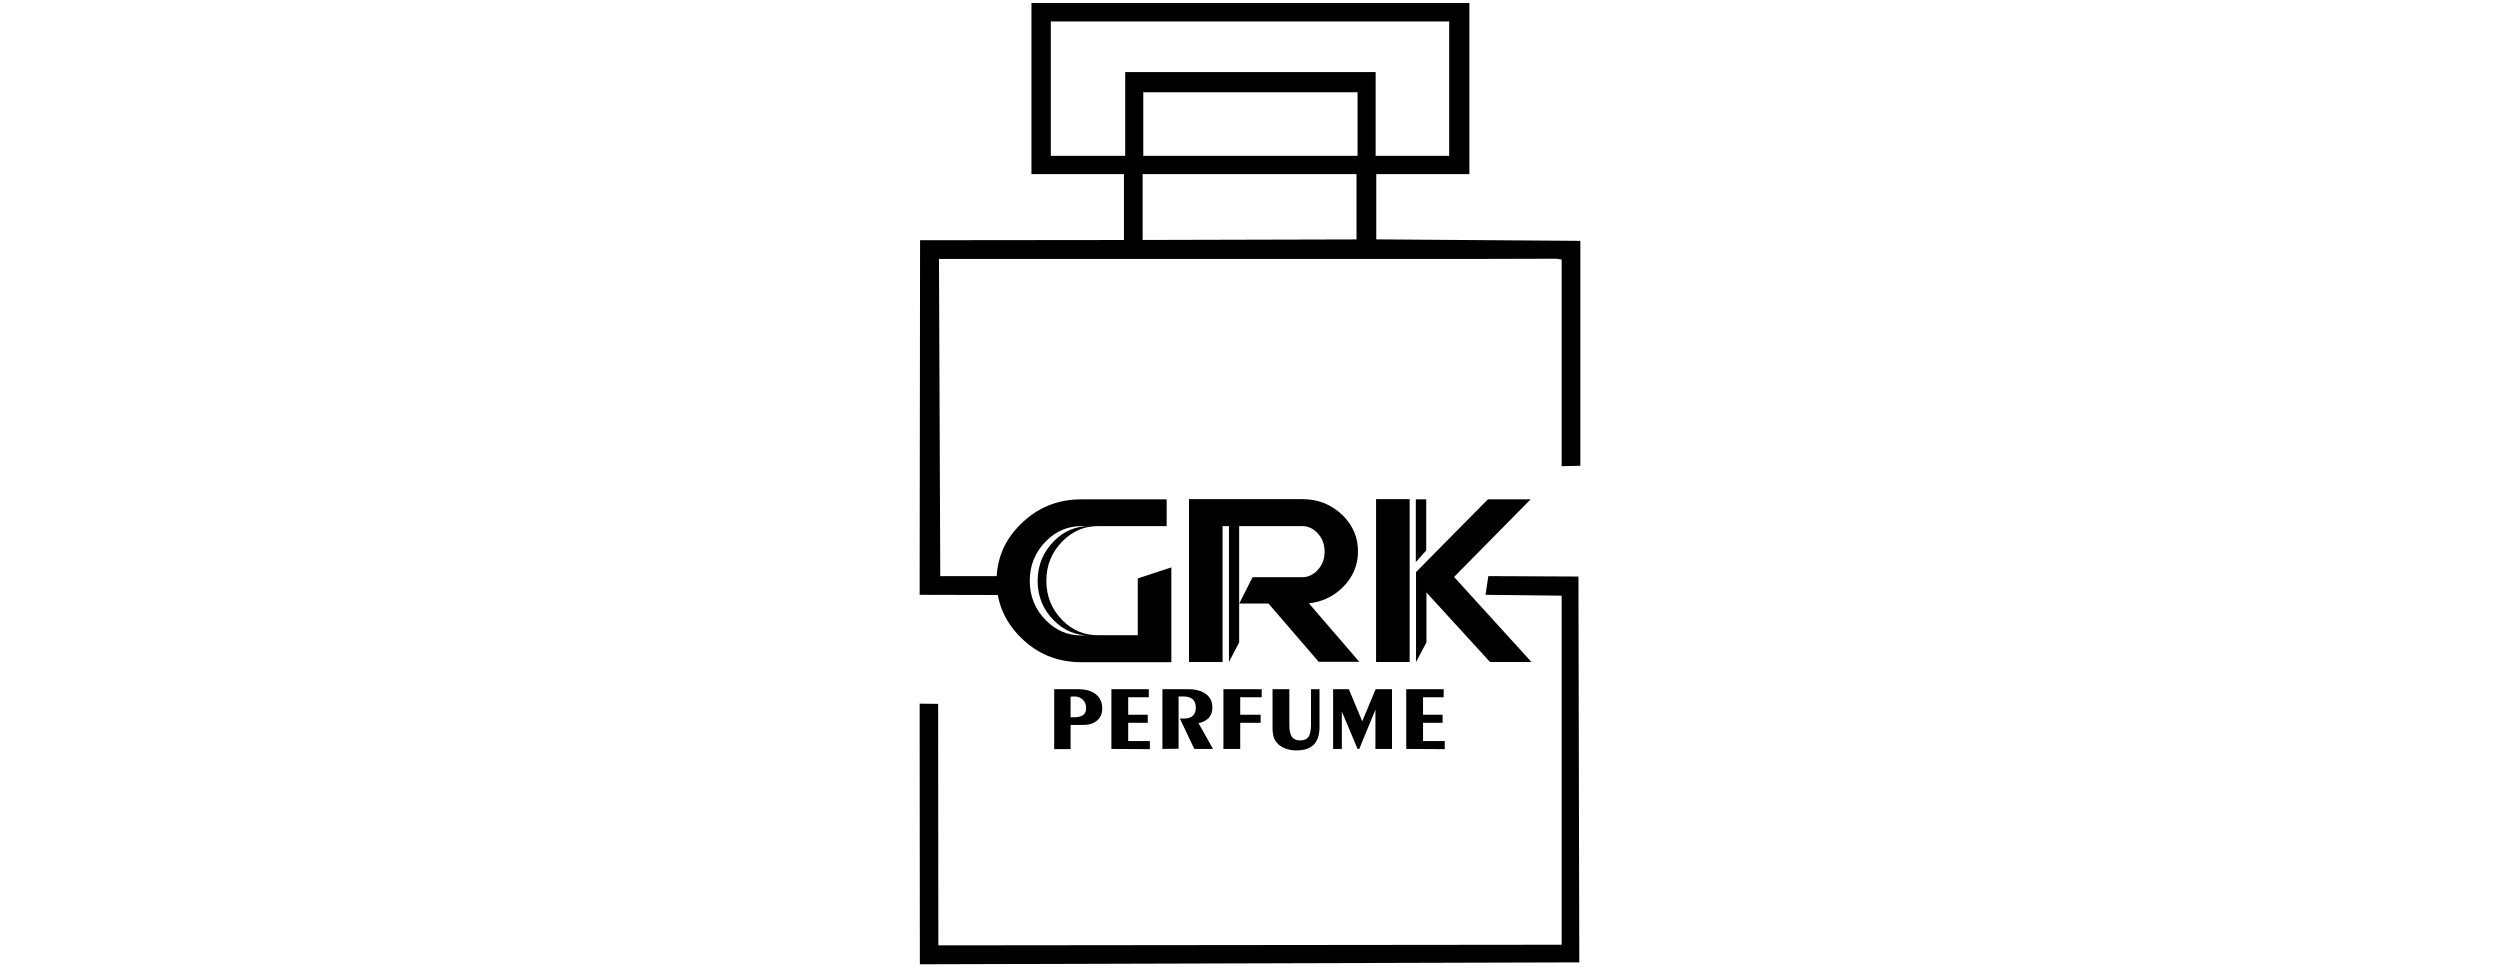
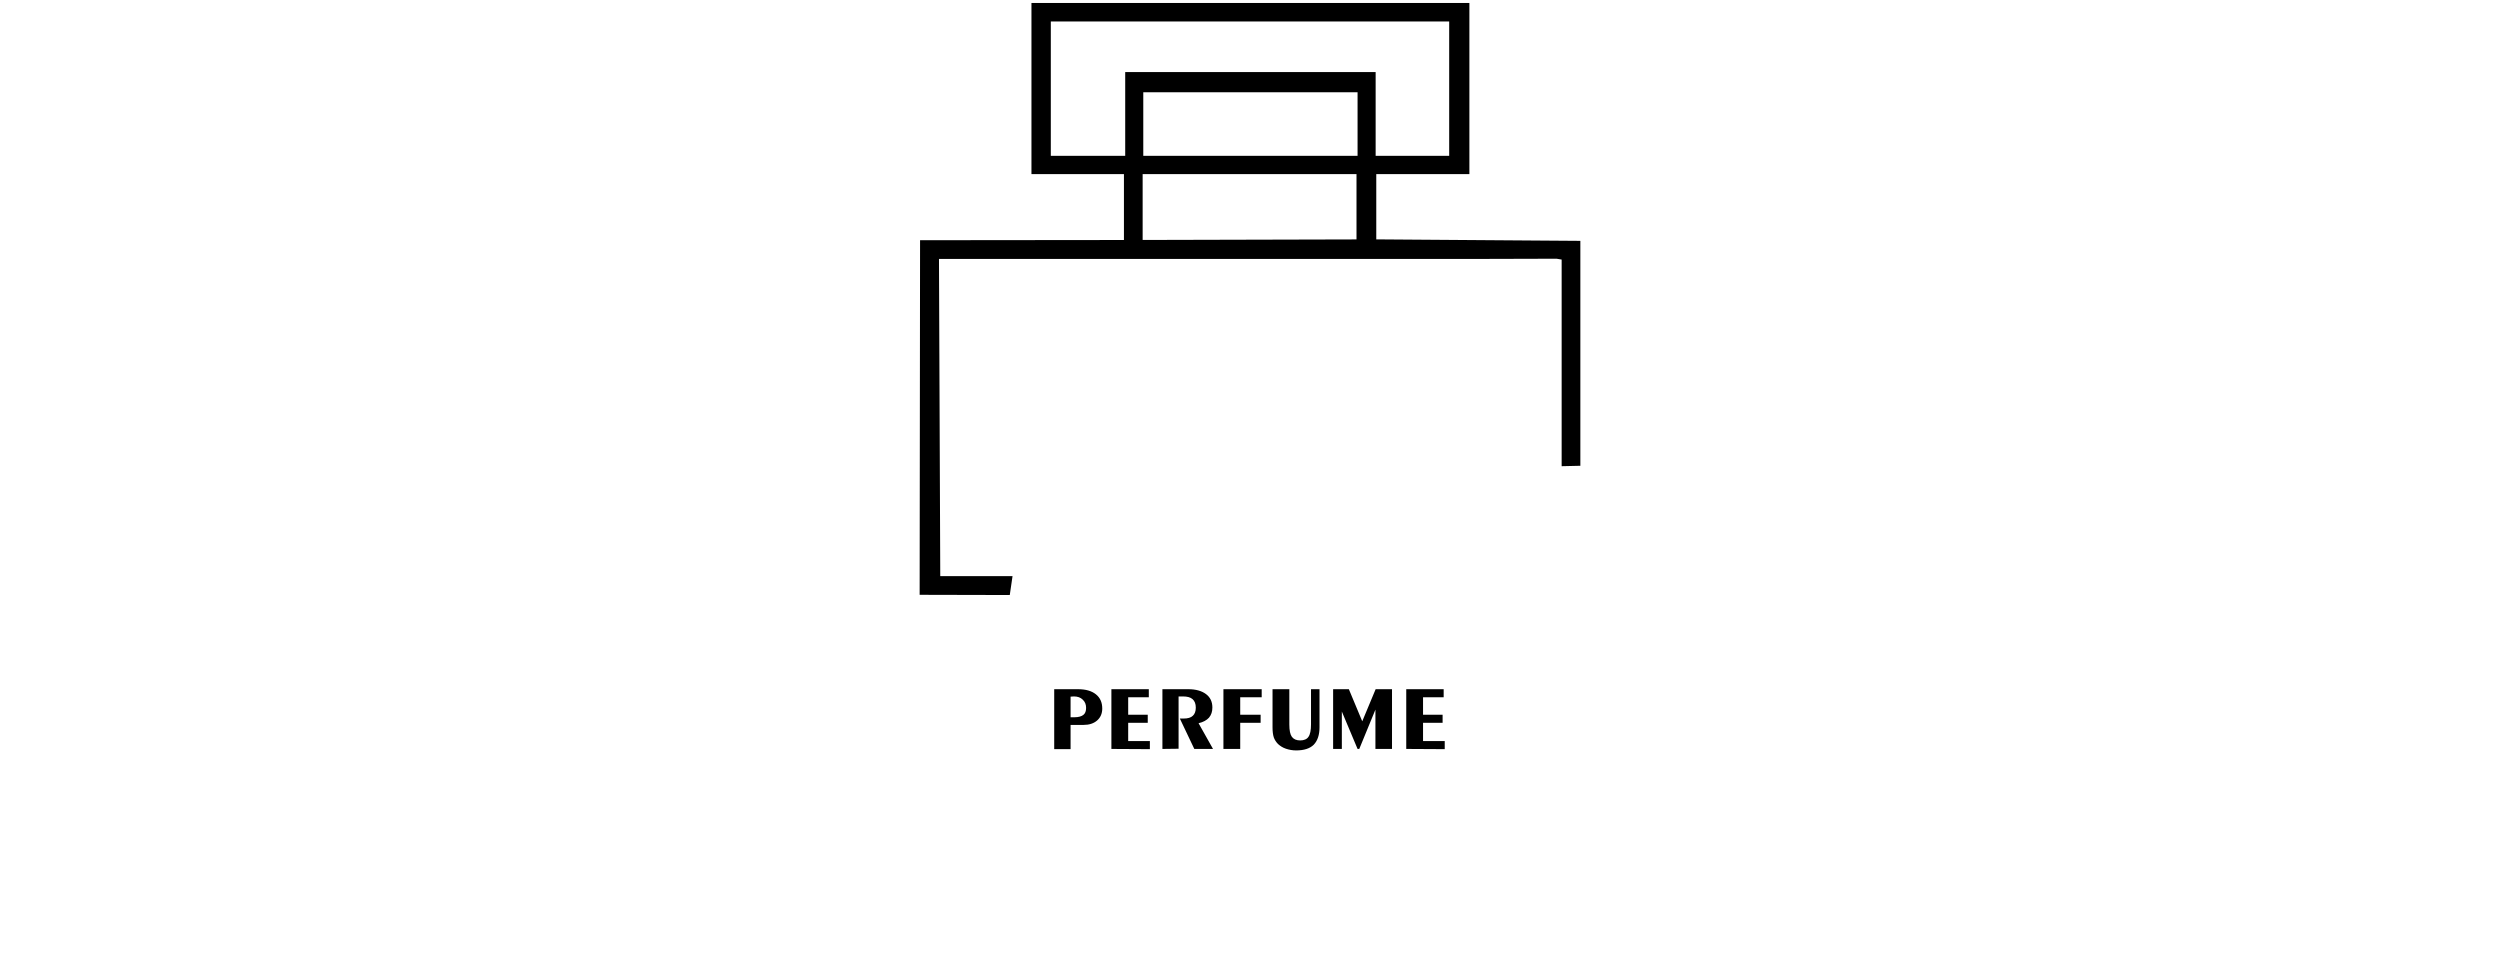
<svg xmlns="http://www.w3.org/2000/svg" version="1.1" id="Layer_1" x="0px" y="0px" viewBox="0 0 1176 455" style="enable-background:new 0 0 1176 455;" xml:space="preserve">
  <style type="text/css">
	.st0{fill-rule:evenodd;clip-rule:evenodd;}
</style>
  <g>
    <path class="st0" d="M503.6,327.7v9.7h1.8c1.9,0,3.3-0.4,4.2-1.1s1.3-1.8,1.3-3.3c0-1.6-0.5-2.9-1.6-3.9c-1-1-2.4-1.5-4.1-1.5   L503.6,327.7L503.6,327.7z M495.9,352.3v-28.1h11.2c3.6,0,6.4,0.8,8.4,2.4s3,3.8,3,6.7c0,2.3-0.8,4.2-2.4,5.6   c-1.6,1.4-3.7,2.1-6.4,2.1h-6.1v11.4h-7.7L495.9,352.3L495.9,352.3z M522.8,352.3v-28.1h17.6v3.8h-9.7v8.2h9.2v3.8h-9.2v8.6h10.2   v3.8L522.8,352.3L522.8,352.3z M546.8,352.3v-28.1H559c3.5,0,6.3,0.8,8.3,2.3s3,3.6,3,6.3c0,1.9-0.5,3.5-1.6,4.8   c-1.1,1.2-2.7,2.1-4.9,2.6l6.8,12.1h-8.8L555,338h1.8c1.9,0,3.4-0.4,4.3-1.3c0.9-0.8,1.4-2.1,1.4-3.8c0-1.8-0.5-3.1-1.5-4   s-2.5-1.3-4.6-1.3h-2v24.6L546.8,352.3L546.8,352.3z M575.5,352.3v-28.1h18v3.8h-10.1v8.2h9.6v3.8h-9.6v12.3L575.5,352.3   L575.5,352.3z M598.6,324.2h7.9v16.6c0,2.8,0.4,4.7,1.2,5.8c0.8,1.1,2.1,1.7,3.9,1.7s3.2-0.6,3.9-1.7c0.8-1.1,1.2-3.1,1.2-5.8   v-16.6h4v17.9c0,3.6-0.9,6.3-2.7,8.2c-1.8,1.8-4.6,2.7-8.3,2.7c-1.7,0-3.3-0.3-4.8-0.8s-2.7-1.3-3.7-2.2c-0.9-0.9-1.6-2-2-3.1   c-0.4-1.2-0.6-2.8-0.6-4.8L598.6,324.2L598.6,324.2z M627.1,352.3v-28.1h7.4l6.3,15.1l6.3-15.1h7.7v28.1H647v-18.5l-7.6,18.5h-0.8   l-7.4-17.6v17.6H627.1L627.1,352.3z M661.5,352.3v-28.1h17.6v3.8h-9.7v8.2h9.2v3.8h-9.2v8.6h10.2v3.8L661.5,352.3L661.5,352.3z" />
-     <path class="st0" d="M516.3,298.8h18.9v-26.7l15.8-5.2v44.6h-42.3c-11.3,0-20.9-3.9-28.7-11.8c-7.4-7.4-11.2-16.3-11.2-26.5   s3.7-19.1,11.2-26.5c7.9-7.9,17.4-11.8,28.7-11.8h40.1v12.6h-32.4c-6.3,0-11.8,2.3-16.5,7c-5.1,5.1-7.7,11.3-7.7,18.7   s2.6,13.6,7.7,18.7C504.5,296.5,510,298.8,516.3,298.8L516.3,298.8z M512.3,247.5h-3.7c-6.3,0-11.8,2.3-16.5,7   c-5.1,5.1-7.7,11.3-7.7,18.7c0,7.4,2.6,13.6,7.7,18.7c4.7,4.7,10.2,7,16.5,7h3.7c-6.3,0-11.8-2.3-16.5-7   c-5.1-5.1-7.7-11.3-7.7-18.7c0-7.3,2.6-13.5,7.7-18.7C500.5,249.8,506,247.5,512.3,247.5L512.3,247.5z M582.9,284l6.3-12.5h23.5   c2.5,0,4.8-1,6.8-3c2.4-2.4,3.6-5.4,3.6-9s-1.2-6.6-3.6-9c-2-2-4.3-3-6.8-3h-29.8V284L582.9,284z M582.9,284.1v18.1l-4.8,9.2v-63.9   h-3v63.9h-15.8v-76.6h53.4c7.5,0,13.8,2.6,19,7.7c4.8,4.8,7.1,10.4,7.1,16.9c0,6.5-2.4,12.1-7.1,16.8c-4.4,4.4-9.7,6.9-16,7.6   l23.7,27.5h-19.1l-23.6-27.4h-13.8L582.9,284.1L582.9,284.1z M663.1,311.4h-15.8v-76.6h15.8V311.4L663.1,311.4z M670.9,234.9v24   l-4.9,5.5v-29.5H670.9L670.9,234.9z M666.1,269.1v42.3l4.9-9.2v-23.5l29.9,32.7h19.5l-36.4-40l36-36.5h-20.1L666.1,269.1z" />
    <g>
-       <polygon class="st0" points="441.4,444.7 441.3,331.1 432.6,331 432.7,453.6 742.9,452.7 742.5,271.2 700.1,271 698.8,279.8     734.6,280.2 734.6,444.4   " />
      <g>
        <path class="st0" d="M732.2,121.7l2.4,0.4v97.2l8.8-0.2V113.3l-96-0.7l-118.5,0.3l-96.1,0.1l-0.2,166.8l42.4,0.1l1.3-8.9h-34     l-0.6-149.2h45.6h56.4h80.8h71.8L732.2,121.7L732.2,121.7z M638,112.7l-100.5-0.1L638,112.7z" />
        <path class="st0" d="M485.2,1.4h206v80.5h-206V1.4L485.2,1.4z M494.3,10.1v63.2h187.4V10.1H494.3z" />
        <polygon class="st0" points="529.3,33.9 647.1,33.9 647.1,77.1 638.6,77.1 638.6,43.4 537.8,43.4 537.8,77.1 529.3,77.1    " />
        <path class="st0" d="M528.7,79.6h8.8V115h-8.8V79.6L528.7,79.6z M638.1,79.6h9.3V115h-9.3V79.6L638.1,79.6z" />
      </g>
    </g>
  </g>
</svg>